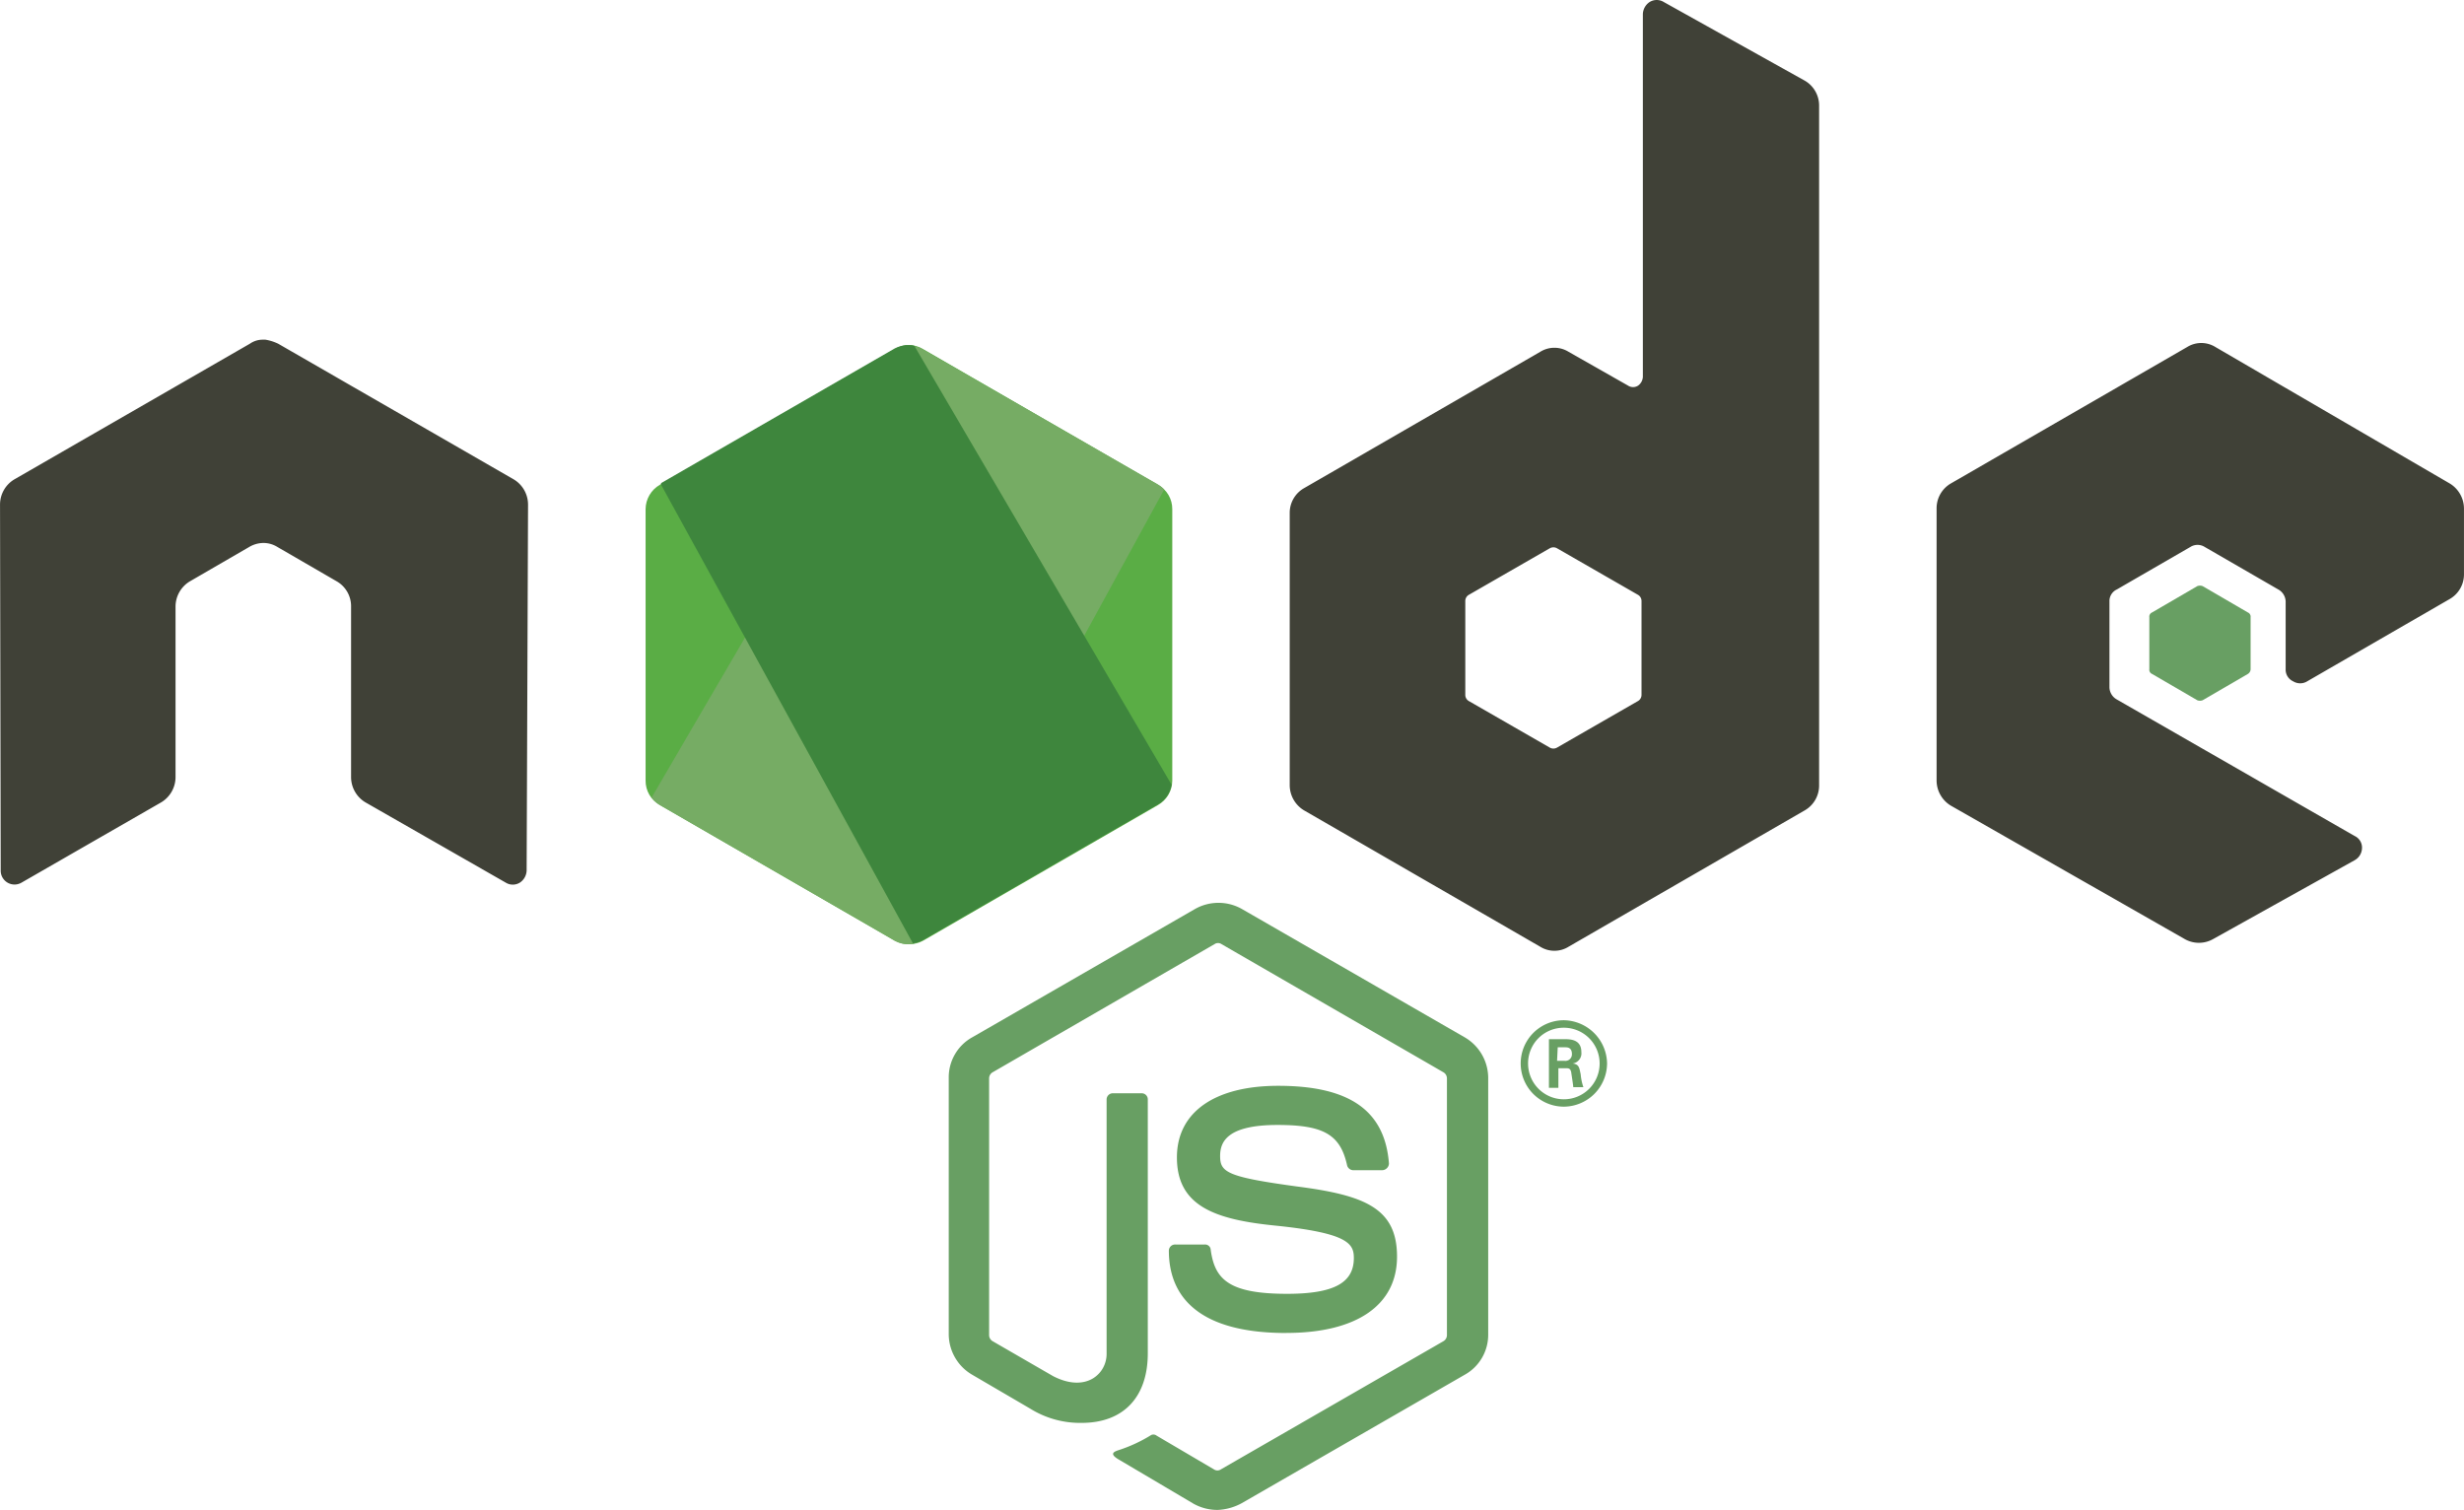
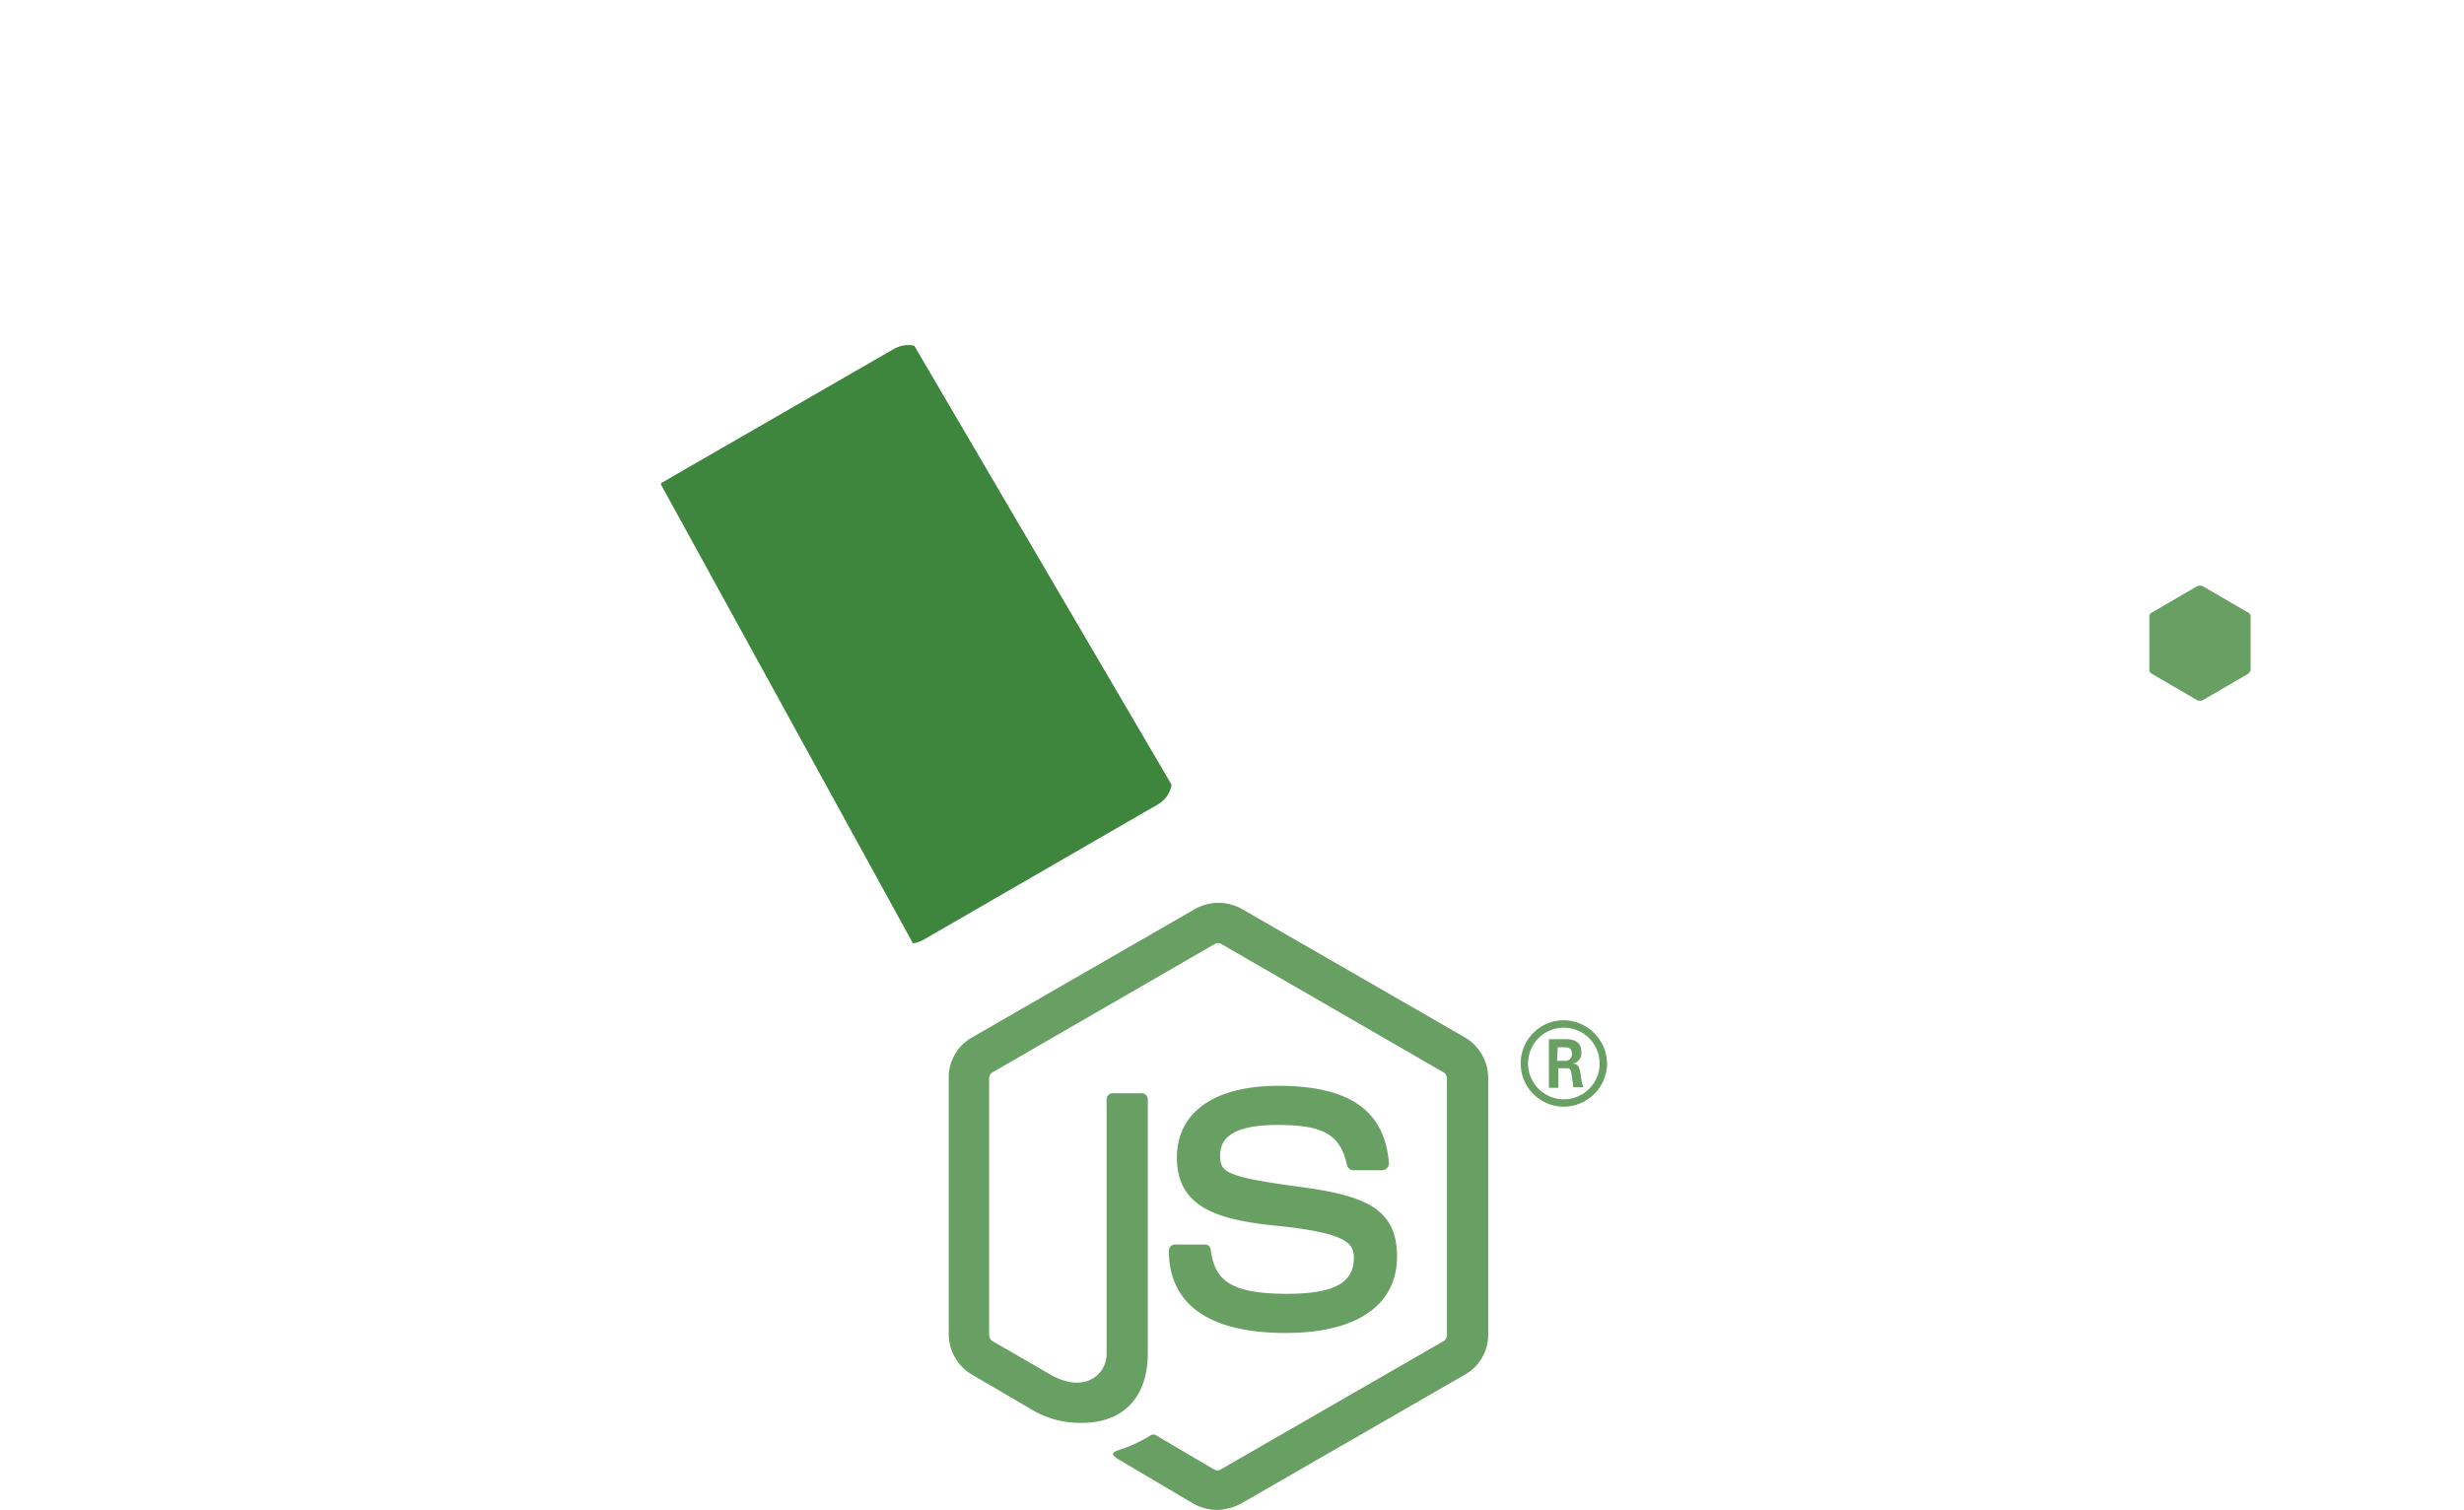
<svg xmlns="http://www.w3.org/2000/svg" width="176.974" height="108.444" viewBox="0 0 176.974 108.444">
  <defs>
    <style>.a{fill:#689f63;}.b{fill:#404137;}.c{clip-path:url(#a);}.d{fill:url(#b);}.e{clip-path:url(#c);}.f{fill:url(#d);}.g{clip-path:url(#e);}.h{fill:url(#f);}</style>
    <clipPath id="a">
      <path d="M181.1,189.591l-16.878,9.748a2.037,2.037,0,0,0-1.018,1.746v19.5a1.979,1.979,0,0,0,1.018,1.746l16.878,9.748a2.164,2.164,0,0,0,2.037,0l16.878-9.748a2.037,2.037,0,0,0,1.018-1.746v-19.5a1.979,1.979,0,0,0-1.018-1.746l-16.878-9.748a1.928,1.928,0,0,0-2.037,0" transform="translate(-163.2 -189.3)" />
    </clipPath>
    <linearGradient id="b" x1="-0.862" y1="-1.053" x2="-0.858" y2="-1.053" gradientUnits="objectBoundingBox">
      <stop offset="0" stop-color="#3e863d" />
      <stop offset="0.3" stop-color="#3e863d" />
      <stop offset="0.5" stop-color="#55934f" />
      <stop offset="0.8" stop-color="#5aad45" />
      <stop offset="1" stop-color="#5aad45" />
    </linearGradient>
    <clipPath id="c">
      <path d="M164.1,221.9a2.068,2.068,0,0,0,.582.534l14.453,8.342,2.425,1.406a1.952,1.952,0,0,0,1.164.242.914.914,0,0,0,.388-.1l17.8-32.543a1.9,1.9,0,0,0-.485-.388l-11.058-6.353-5.82-3.346a1.737,1.737,0,0,0-.533-.194Z" transform="translate(-164.1 -189.5)" />
    </clipPath>
    <linearGradient id="d" x1="-0.758" y1="-0.949" x2="-0.754" y2="-0.949" gradientUnits="objectBoundingBox">
      <stop offset="0" stop-color="#3e863d" />
      <stop offset="0.57" stop-color="#3e863d" />
      <stop offset="0.72" stop-color="#619857" />
      <stop offset="1" stop-color="#76ac64" />
    </linearGradient>
    <clipPath id="e">
      <path d="M183.054,189.3a2.326,2.326,0,0,0-.824.243l-16.829,9.7,18.139,33.028a2.145,2.145,0,0,0,.727-.242l16.878-9.748a1.953,1.953,0,0,0,.97-1.406l-18.478-31.525a1.2,1.2,0,0,0-.388-.049h-.194" transform="translate(-165.4 -189.3)" />
    </clipPath>
    <linearGradient id="f" x1="-2.187" y1="-2.133" x2="-2.179" y2="-2.133" gradientUnits="objectBoundingBox">
      <stop offset="0" stop-color="#6bbf47" />
      <stop offset="0.16" stop-color="#6bbf47" />
      <stop offset="0.38" stop-color="#79b461" />
      <stop offset="0.47" stop-color="#75ac64" />
      <stop offset="0.7" stop-color="#659e5a" />
      <stop offset="0.9" stop-color="#3e863d" />
      <stop offset="1" stop-color="#3e863d" />
    </linearGradient>
  </defs>
  <g transform="translate(-67.6 -138.2)">
    <path class="a" d="M227.4,315.5a3.539,3.539,0,0,1-1.7-.436l-5.335-3.152c-.776-.436-.388-.582-.145-.679a10.614,10.614,0,0,0,2.425-1.115.38.38,0,0,1,.388.049l4.122,2.425a.441.441,0,0,0,.485,0l16-9.215a.509.509,0,0,0,.243-.436V284.51a.509.509,0,0,0-.243-.436l-15.956-9.215a.441.441,0,0,0-.485,0l-15.956,9.215a.509.509,0,0,0-.243.436v18.43a.509.509,0,0,0,.243.436l4.365,2.522c2.376,1.212,3.831-.194,3.831-1.6V286.013a.448.448,0,0,1,.485-.437h2.037a.435.435,0,0,1,.436.437v18.236c0,3.152-1.746,5-4.753,5a6.771,6.771,0,0,1-3.686-1.019L209.8,305.8a3.384,3.384,0,0,1-1.7-2.91v-18.43a3.285,3.285,0,0,1,1.7-2.91l16-9.215a3.425,3.425,0,0,1,3.346,0l16,9.215a3.384,3.384,0,0,1,1.7,2.91v18.43a3.285,3.285,0,0,1-1.7,2.91l-16,9.215a3.952,3.952,0,0,1-1.746.485" transform="translate(-72.358 -68.856)" />
    <path class="a" d="M249.139,311.755c-6.984,0-8.439-3.2-8.439-5.917a.448.448,0,0,1,.485-.437h2.085a.4.4,0,0,1,.436.388c.291,2.085,1.261,3.152,5.48,3.152,3.346,0,4.8-.776,4.8-2.57,0-1.018-.388-1.794-5.626-2.328-4.365-.436-7.081-1.406-7.081-4.9,0-3.249,2.716-5.141,7.275-5.141,5.141,0,7.663,1.795,7.954,5.577a.5.5,0,0,1-.485.485H253.94a.466.466,0,0,1-.436-.34c-.485-2.231-1.7-2.91-5-2.91-3.686,0-4.122,1.261-4.122,2.231,0,1.164.485,1.5,5.48,2.182,4.9.63,7.226,1.552,7.226,5.044s-2.91,5.48-7.954,5.48m19.448-19.545h.533a.468.468,0,0,0,.534-.485c0-.485-.34-.485-.485-.485h-.534Zm-.679-1.552h1.212c.388,0,1.212,0,1.212.922a.735.735,0,0,1-.63.824c.485.048.485.34.582.776a3.789,3.789,0,0,0,.194.922h-.728c0-.146-.145-1.018-.145-1.067-.049-.194-.1-.291-.34-.291h-.582v1.406h-.679v-3.492ZM266.5,292.4a2.57,2.57,0,1,0,2.57-2.57,2.556,2.556,0,0,0-2.57,2.57m5.674,0a3.126,3.126,0,0,1-3.1,3.1,3.1,3.1,0,1,1,0-6.208,3.158,3.158,0,0,1,3.1,3.1" transform="translate(-89.148 -77.818)" />
-     <path class="b" d="M105.526,174.429a2.116,2.116,0,0,0-1.018-1.794l-16.926-9.748a3.381,3.381,0,0,0-.921-.291h-.194a1.6,1.6,0,0,0-.921.291l-16.926,9.748a2.116,2.116,0,0,0-1.018,1.794l.049,26.287a.994.994,0,0,0,1.5.873l10.039-5.771a2.116,2.116,0,0,0,1.018-1.794v-12.27a2.116,2.116,0,0,1,1.018-1.794l4.268-2.473a2.037,2.037,0,0,1,1.018-.291,1.909,1.909,0,0,1,1.018.291l4.268,2.473a2.057,2.057,0,0,1,1.018,1.794v12.27a2.116,2.116,0,0,0,1.018,1.794l10.088,5.771a.963.963,0,0,0,1.018,0,1.084,1.084,0,0,0,.485-.873ZM185.5,188.106a.509.509,0,0,1-.242.437l-5.82,3.346a.523.523,0,0,1-.533,0l-5.82-3.346a.509.509,0,0,1-.242-.437v-6.741a.509.509,0,0,1,.242-.437l5.82-3.346a.523.523,0,0,1,.533,0l5.82,3.346a.509.509,0,0,1,.242.437Zm1.6-49.76a.963.963,0,0,0-1.018,0,1.084,1.084,0,0,0-.485.873v26.044a.829.829,0,0,1-.34.63.661.661,0,0,1-.727,0l-4.268-2.425a1.928,1.928,0,0,0-2.037,0l-16.975,9.8a2.037,2.037,0,0,0-1.018,1.746V194.6a2.117,2.117,0,0,0,1.018,1.794l16.975,9.8a1.928,1.928,0,0,0,2.037,0l16.975-9.8a2.057,2.057,0,0,0,1.018-1.794V145.766a2.06,2.06,0,0,0-1.067-1.794Zm56.453,42.873a2.037,2.037,0,0,0,1.019-1.746V174.72a2.116,2.116,0,0,0-1.019-1.794l-16.829-9.8a1.928,1.928,0,0,0-2.037,0l-16.975,9.8a2.057,2.057,0,0,0-1.018,1.794v19.545a2.117,2.117,0,0,0,1.018,1.794l16.829,9.6a2.069,2.069,0,0,0,1.988,0l10.185-5.674a1.022,1.022,0,0,0,.534-.873.916.916,0,0,0-.534-.873l-17.072-9.8a1.022,1.022,0,0,1-.533-.873v-6.159a.916.916,0,0,1,.533-.873l5.286-3.055a.963.963,0,0,1,1.018,0l5.286,3.055a1.022,1.022,0,0,1,.533.873v4.85a.916.916,0,0,0,.534.873.963.963,0,0,0,1.018,0Z" />
    <path class="a" d="M389.343,224.961a.535.535,0,0,1,.388,0l3.249,1.891a.325.325,0,0,1,.194.339v3.734a.408.408,0,0,1-.194.34l-3.249,1.891a.531.531,0,0,1-.388,0l-3.249-1.891a.325.325,0,0,1-.194-.34v-3.734a.325.325,0,0,1,.194-.339Z" transform="translate(-163.927 -44.664)" />
    <g transform="translate(113.965 162.983)">
      <g class="c" transform="translate(0 0)">
-         <path class="d" d="M199.976,181.78,152.447,158.5,128.1,208.212l47.529,23.28Z" transform="translate(-145.123 -173.438)" />
-       </g>
+         </g>
    </g>
    <g transform="translate(114.402 163.08)">
      <g class="e" transform="translate(0 0)">
-         <path class="f" d="M121.8,185.886l33.513,45.4,44.377-32.737L166.128,153.1Z" transform="translate(-142.315 -170.754)" />
-       </g>
+         </g>
    </g>
    <g transform="translate(115.032 162.983)">
      <g class="g">
        <rect class="h" width="36.665" height="42.97" transform="translate(0.048 0)" />
      </g>
    </g>
  </g>
</svg>